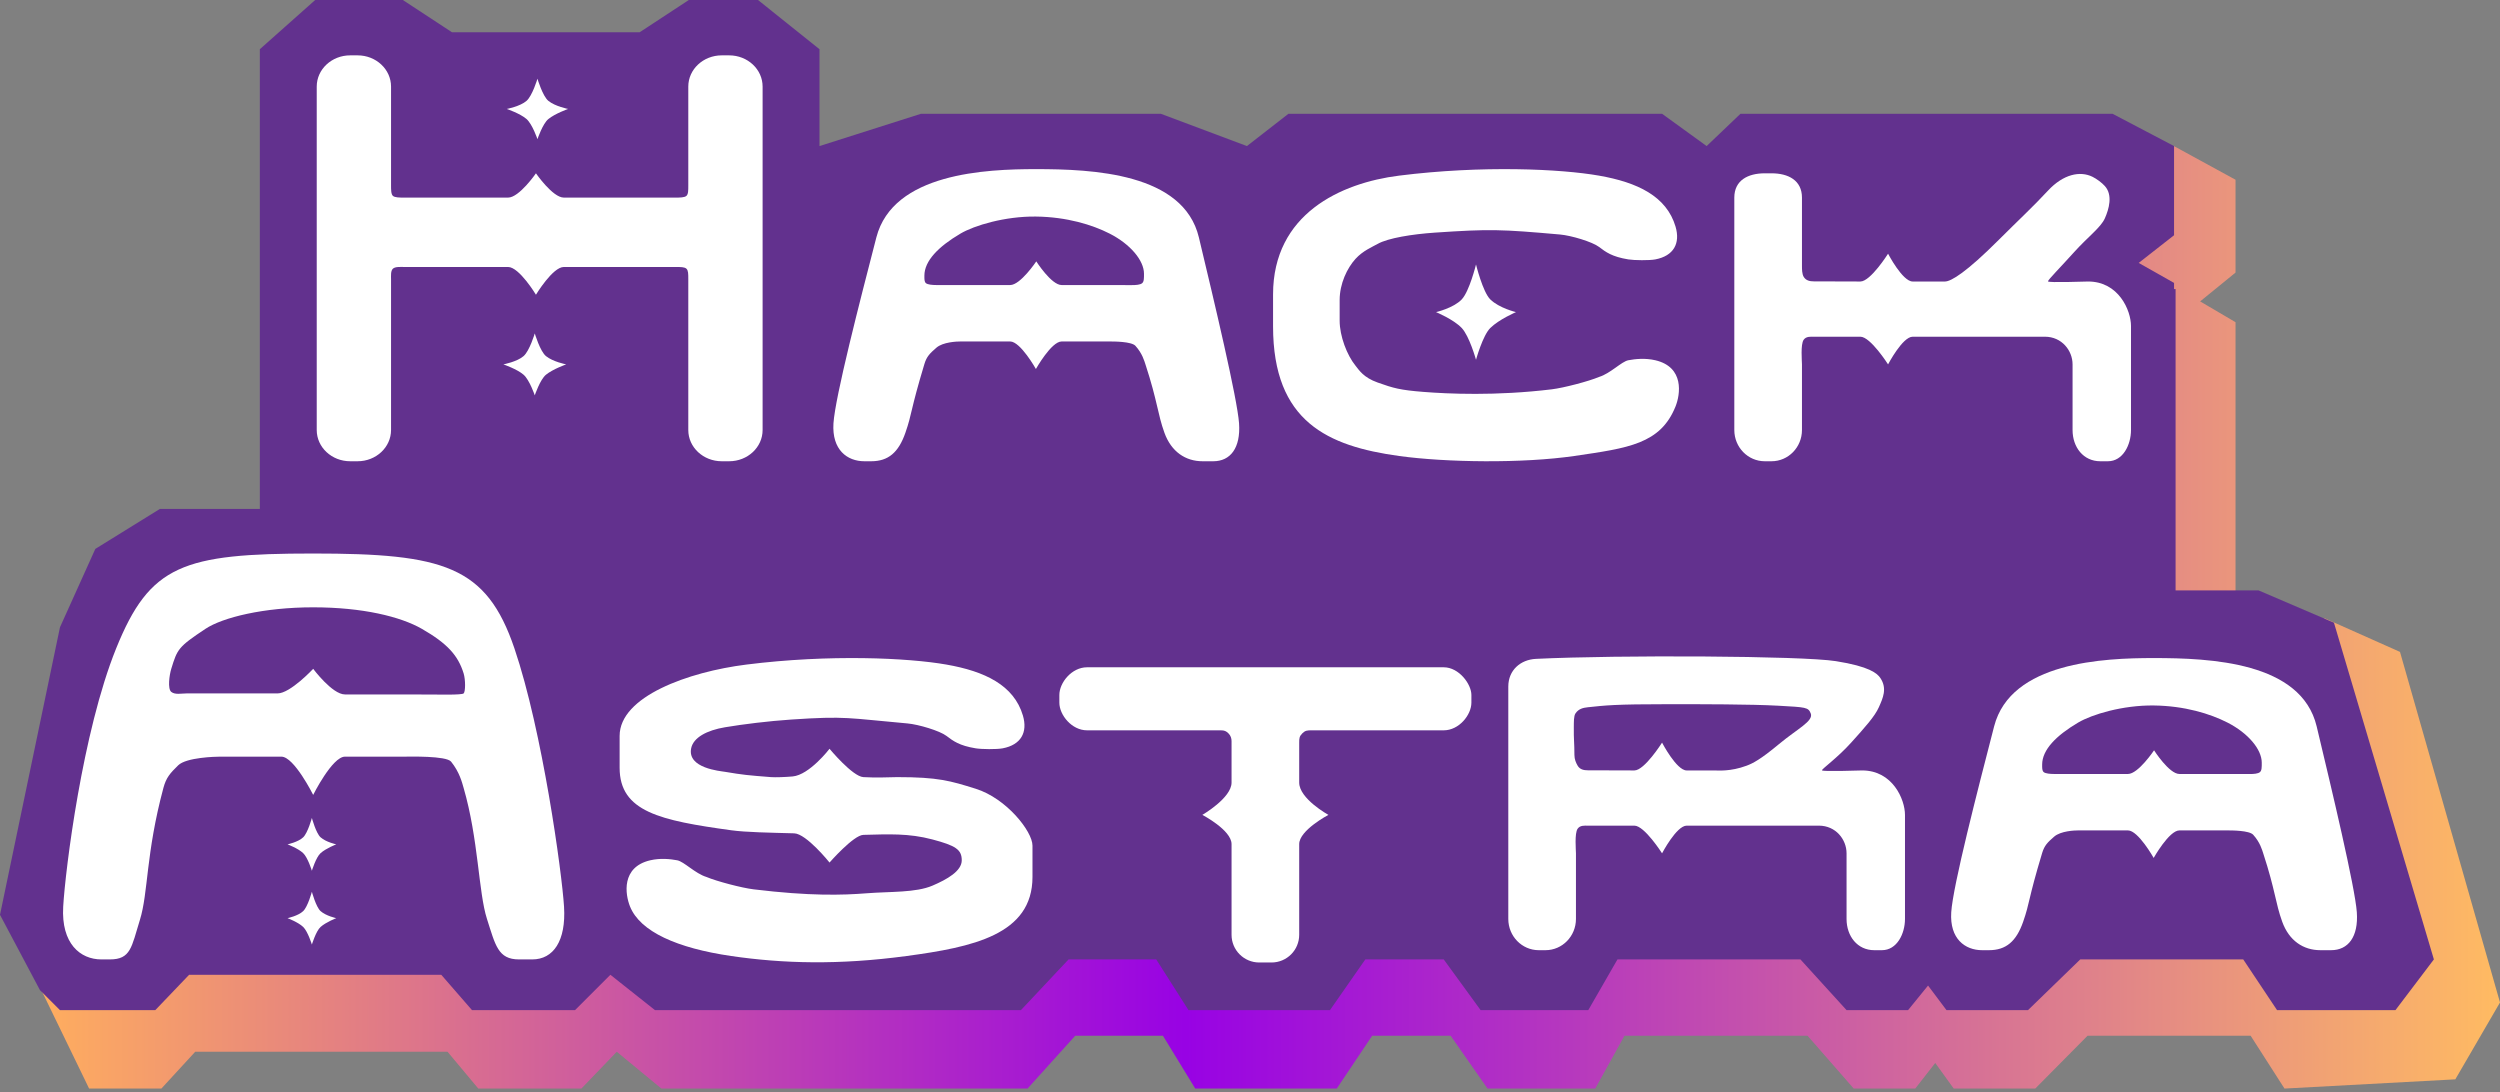
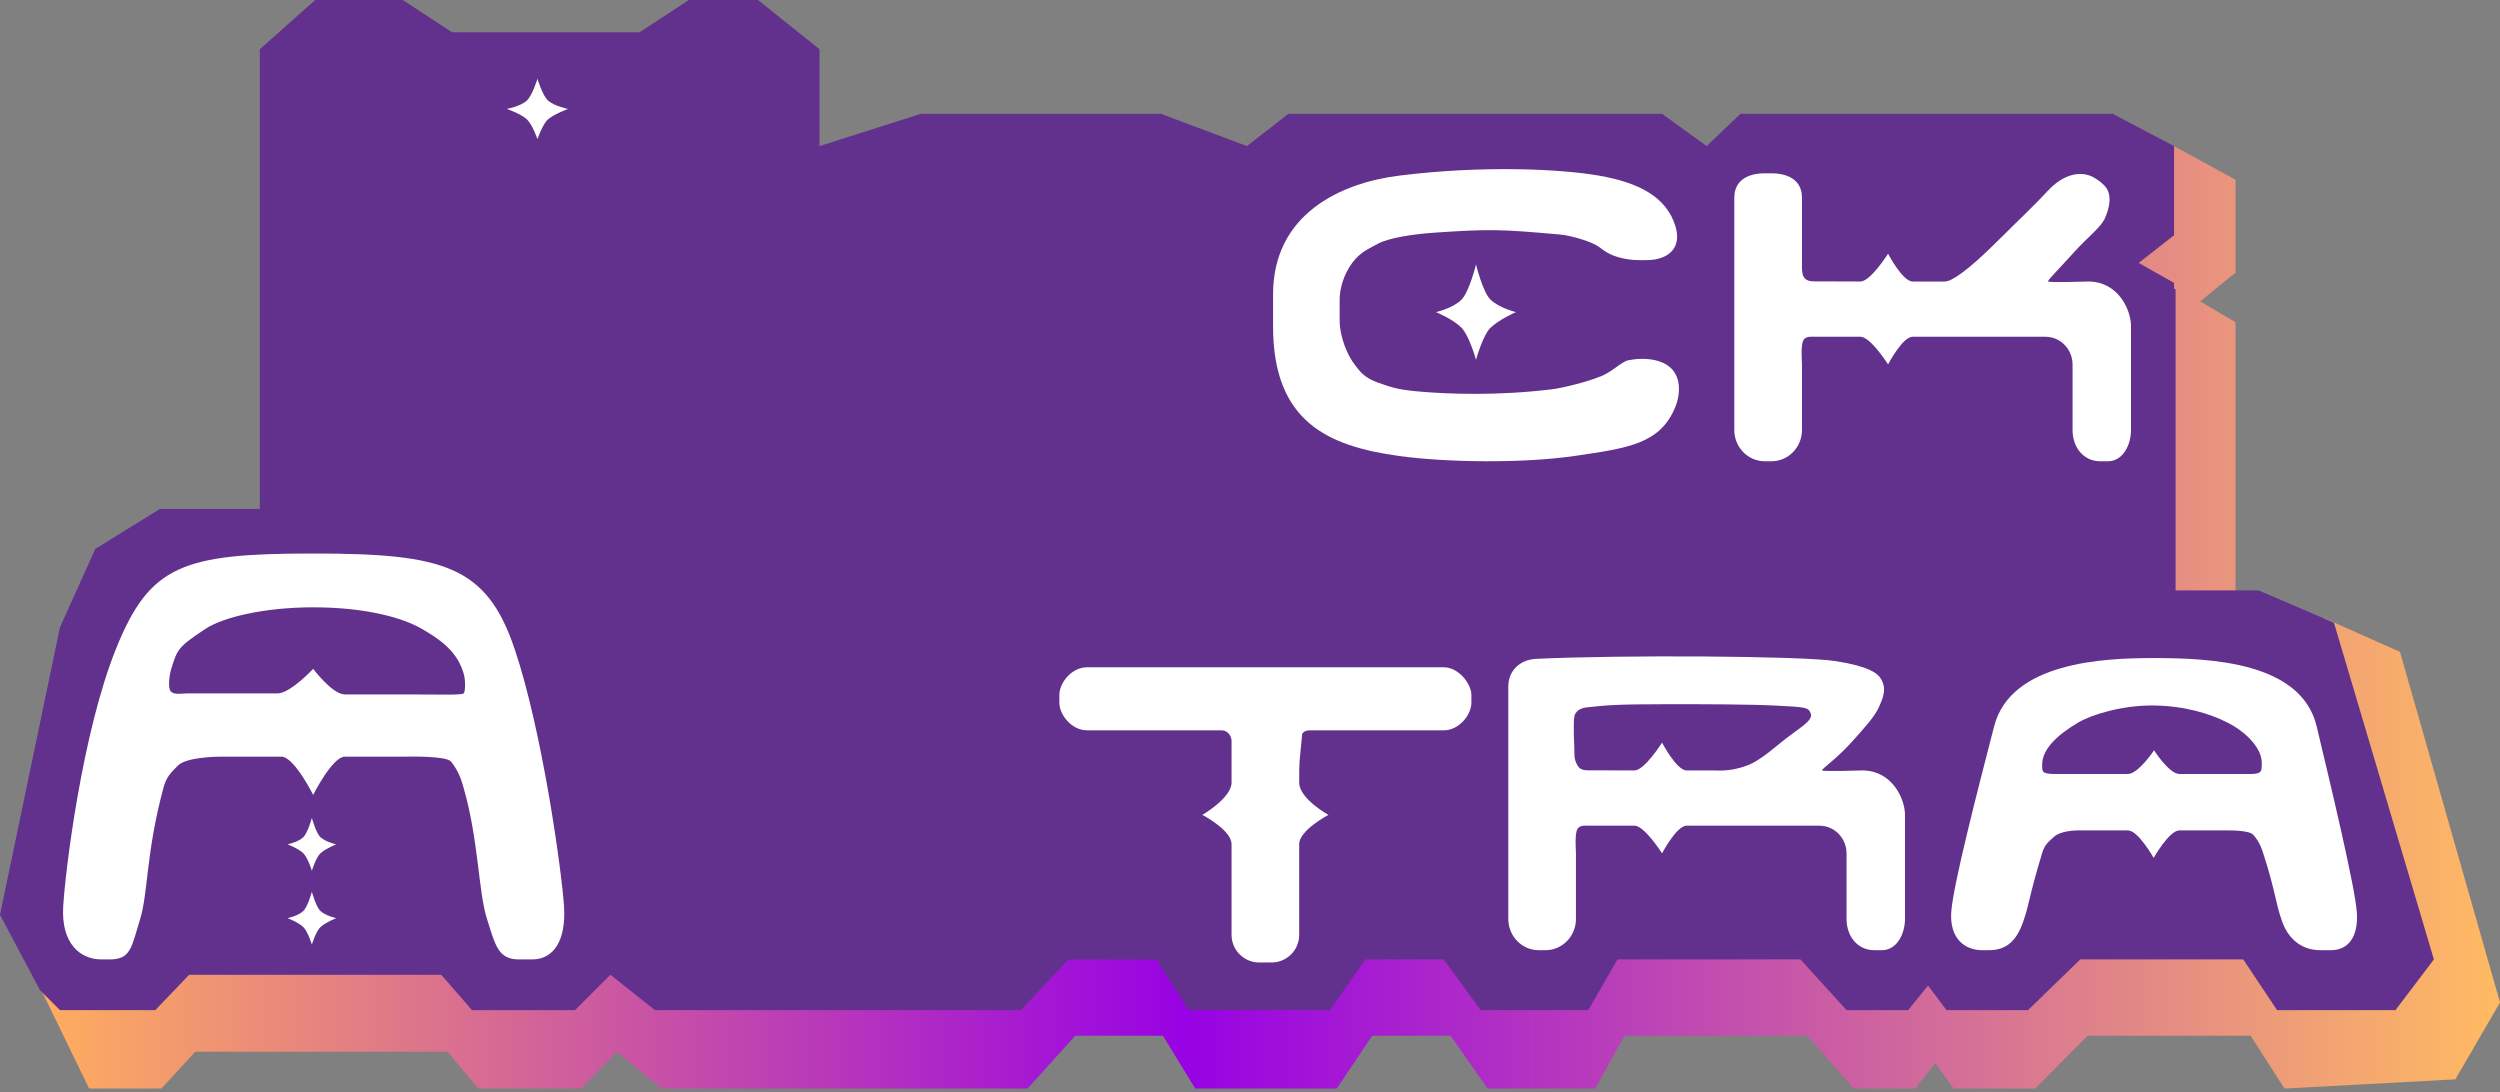
<svg xmlns="http://www.w3.org/2000/svg" width="309" height="135" viewBox="0 0 309 135" fill="none">
  <rect x="0" y="0" width="309" height="135" fill="#808080" stroke="none" />
  <path d="M78.668 53.971L69.546 25.655L80.614 22.216L93.165 18.061H122.829L133.478 22.216L138.612 18.061H184.82L190.335 22.216L194.518 18.061H268.704L276.311 22.216V33.691L271.937 37.253L276.311 39.825V83.395L276.501 83.549L283.727 79.394L287.322 76.421L296.64 80.576L309 123.904L303.478 133.406L282.363 134.546L278.179 128.017H258.023L251.557 134.546H241.479L239.197 131.381L236.725 134.546H229.119L223.414 128.017H200.785L197.172 134.546H183.861L179.298 128.017H169.6L165.226 134.546H147.732L143.738 128.017H132.899L127.004 134.546H81.747L76.233 129.996L71.859 134.546H59.118L55.315 129.996H24.13L19.946 134.546H11.014L4.743 121.624L14.63 84.142L18.433 75.368L19.954 72.074H14.44L78.668 53.971Z" fill="url(#paint0_linear_1059_266)" />
  <path d="M49.79 0L55.871 3.991H79.056L85.137 0H93.689L101.29 6.082V18.054L113.832 14.063H143.478L154.12 18.054L159.251 14.063H205.43L210.941 18.054L215.122 14.063H261.11L268.712 18.054V29.076L264.342 32.497L268.712 34.967V35.727H268.902V72.975H279.164L288.476 76.965L300.828 118.583L296.077 124.854H281.444L277.264 118.583H257.12L250.658 124.854H240.587L238.307 121.814L235.836 124.854H228.234L222.533 118.583H199.919L196.309 124.854H183.006L178.444 118.583H168.753L164.382 124.854H146.898L142.908 118.583H132.075L126.185 124.854H80.956L75.444 120.483L71.074 124.854H58.342L54.541 120.483H23.375L19.193 124.854H7.411L4.941 122.384L0 113.072L7.411 77.535L11.782 67.844L19.764 62.902H32.116V6.082L38.958 0H49.79Z" fill="#62318E" />
  <path d="M38.709 68.414C38.709 71.34 38.709 72.139 38.709 75.065C32.608 75.065 27.517 76.314 25.392 77.726C22.007 79.975 21.921 80.226 21.168 82.667C20.933 83.427 20.698 85.137 21.168 85.517C21.637 85.897 22.423 85.707 23.045 85.707C27.897 85.707 29.853 85.707 34.304 85.707C35.875 85.707 38.709 82.667 38.709 82.667C38.709 82.667 41.066 85.833 42.637 85.833C50.697 85.833 51.408 85.841 53.353 85.841C53.981 85.841 57.072 85.924 57.306 85.707C57.541 85.49 57.541 83.997 57.306 83.237C56.623 81.025 55.306 79.542 52.144 77.726C49.505 76.211 44.81 75.065 38.709 75.065C38.709 72.139 38.709 71.34 38.709 68.414C54.816 68.414 60.122 69.934 63.584 80.142C67.047 90.35 69.453 107.833 69.715 112.068C69.977 116.303 68.391 118.584 65.788 118.584H64.15C61.547 118.584 61.234 116.829 60.187 113.572C59.139 110.314 59.139 103.713 57.306 97.397C57.108 96.714 56.807 95.449 55.755 94.14C55.157 93.396 50.587 93.522 49.968 93.522C43.469 93.522 47.658 93.522 42.637 93.522C41.066 93.522 38.709 98.25 38.709 98.25C38.709 98.25 36.352 93.522 34.782 93.522C30.014 93.522 33.195 93.522 27.188 93.522C26.664 93.522 23.034 93.607 22.026 94.591C21.018 95.575 20.538 96.11 20.194 97.397C18.011 105.542 18.341 110.314 17.293 113.697C16.246 117.08 16.175 118.584 13.572 118.584H12.524C9.921 118.584 7.55 116.629 7.811 112.068C8.073 107.507 10.189 90.458 14.357 80.142C18.526 69.826 22.602 68.414 38.709 68.414Z" fill="white" />
  <path d="M41.56 104.362C41.56 104.362 40.294 104.852 39.624 105.449C39.055 105.957 38.548 107.624 38.548 107.624C38.548 107.624 38.051 106.003 37.473 105.449C36.852 104.855 35.537 104.362 35.537 104.362C35.537 104.362 36.852 104.087 37.473 103.492C38.051 102.938 38.548 101.1 38.548 101.1C38.548 101.1 39.055 102.984 39.624 103.492C40.294 104.09 41.56 104.362 41.56 104.362Z" fill="white" />
  <path d="M41.56 113.484C41.56 113.484 40.294 113.974 39.624 114.571C39.055 115.079 38.548 116.746 38.548 116.746C38.548 116.746 38.051 115.125 37.473 114.571C36.852 113.977 35.537 113.484 35.537 113.484C35.537 113.484 36.852 113.209 37.473 112.614C38.051 112.06 38.548 110.222 38.548 110.222C38.548 110.222 39.055 112.106 39.624 112.614C40.294 113.212 41.56 113.484 41.56 113.484Z" fill="white" />
-   <path d="M92.248 82.142C102.553 80.847 112.258 81.313 116.983 82.142C121.708 82.971 125.32 84.677 126.432 88.444C127.046 90.523 126.191 92.063 123.931 92.493C123.194 92.634 121.339 92.615 120.596 92.493C118.569 92.162 117.817 91.59 116.983 90.957C116.149 90.323 113.542 89.539 112.156 89.416C104.835 88.77 104.638 88.474 97.779 88.937C94.99 89.126 91.888 89.507 89.619 89.888C87.351 90.268 85.695 91.165 85.427 92.493C84.928 94.96 89.037 95.301 89.619 95.399C91.888 95.779 92.363 95.821 95.302 96.052C95.81 96.092 97.049 96.052 97.969 95.969C100.059 95.779 102.53 92.548 102.53 92.548C102.53 92.548 105.361 95.968 106.711 96.052C108.421 96.159 109.933 96.052 110.891 96.052C115.957 96.052 117.451 96.506 120.596 97.489C124.392 98.675 127.615 102.759 127.615 104.52V108.393C127.615 115.542 120.203 117.063 112.051 118.163C103.662 119.294 96.766 119.097 90.374 118.163C83.704 117.188 79.119 115.162 77.867 112.036C77.274 110.555 76.756 107.177 80.369 106.332C81.613 106.041 82.863 106.172 83.704 106.332C84.544 106.491 85.927 107.971 87.317 108.393C88.595 108.934 91.691 109.745 93.153 109.923C100.101 110.768 104.151 110.643 107.091 110.411C110.03 110.18 113.181 110.354 115.262 109.461C117.063 108.689 118.873 107.662 118.873 106.332C118.873 105.001 118.113 104.52 115.262 103.76C112.315 102.974 109.814 103.111 106.711 103.19C105.494 103.221 102.53 106.611 102.53 106.611C102.53 106.611 99.672 103.042 98.159 103C95.086 102.914 92.192 102.871 90.374 102.62C81.61 101.409 76.585 100.339 76.585 94.894V90.957C76.585 86.087 85.062 83.045 92.248 82.142Z" fill="white" />
-   <path d="M178.445 82.477C180.334 82.477 181.865 84.567 181.865 85.897V86.847C181.865 88.368 180.334 90.268 178.445 90.268C178.445 90.268 168.558 90.268 162.102 90.268C161.582 90.268 161.329 90.281 160.961 90.648C160.594 91.016 160.581 91.269 160.581 91.788C160.581 94.609 160.581 93.879 160.581 96.729C160.581 98.726 164.192 100.72 164.192 100.72C164.192 100.72 160.581 102.62 160.581 104.331C160.581 107.371 160.581 115.543 160.581 115.543C160.581 117.432 159.05 118.964 157.161 118.964H155.64C153.751 118.964 152.22 117.432 152.22 115.543C152.22 115.543 152.22 107.561 152.22 104.331C152.22 102.598 148.609 100.72 148.609 100.72C148.609 100.72 152.22 98.63 152.22 96.729C152.22 93.879 152.22 94.449 152.22 91.598C152.22 91.272 152.124 90.932 151.84 90.648C151.556 90.364 151.341 90.268 150.889 90.268C144.238 90.268 134.356 90.268 134.356 90.268C132.467 90.268 130.936 88.368 130.936 86.847V85.897C130.936 84.377 132.467 82.477 134.356 82.477H178.445Z" fill="white" />
+   <path d="M178.445 82.477C180.334 82.477 181.865 84.567 181.865 85.897V86.847C181.865 88.368 180.334 90.268 178.445 90.268C178.445 90.268 168.558 90.268 162.102 90.268C161.582 90.268 161.329 90.281 160.961 90.648C160.581 94.609 160.581 93.879 160.581 96.729C160.581 98.726 164.192 100.72 164.192 100.72C164.192 100.72 160.581 102.62 160.581 104.331C160.581 107.371 160.581 115.543 160.581 115.543C160.581 117.432 159.05 118.964 157.161 118.964H155.64C153.751 118.964 152.22 117.432 152.22 115.543C152.22 115.543 152.22 107.561 152.22 104.331C152.22 102.598 148.609 100.72 148.609 100.72C148.609 100.72 152.22 98.63 152.22 96.729C152.22 93.879 152.22 94.449 152.22 91.598C152.22 91.272 152.124 90.932 151.84 90.648C151.556 90.364 151.341 90.268 150.889 90.268C144.238 90.268 134.356 90.268 134.356 90.268C132.467 90.268 130.936 88.368 130.936 86.847V85.897C130.936 84.377 132.467 82.477 134.356 82.477H178.445Z" fill="white" />
  <path fill-rule="evenodd" clip-rule="evenodd" d="M226.904 81.716C231.085 82.377 232.035 83.236 232.415 83.806C233.28 85.103 232.732 86.277 232.225 87.417C231.718 88.557 230.515 89.888 228.804 91.788C227.094 93.688 225.194 95.019 225.194 95.209C225.194 95.399 229.872 95.227 230.135 95.227C233.935 95.209 235.456 98.819 235.456 100.72V113.583C235.456 115.406 234.468 117.443 232.605 117.443H231.655C229.577 117.443 228.234 115.715 228.234 113.583V105.471C228.234 103.76 226.904 102.05 224.814 102.05H208.471C207.221 102.05 205.432 105.467 205.43 105.471C205.428 105.467 203.259 102.05 202.009 102.05H196.251C195.833 102.05 195.301 101.995 194.997 102.43C194.598 103 194.788 105.08 194.788 105.471V113.583C194.788 115.715 193.103 117.443 191.025 117.443H190.189C188.111 117.443 186.426 115.715 186.426 113.583V84.854C186.426 82.841 187.929 81.528 189.847 81.435C200.109 80.941 222.723 81.055 226.904 81.716ZM194.731 88.177C194.504 88.517 194.532 89.224 194.523 89.888C194.502 91.419 194.598 91.788 194.598 93.308C194.598 93.851 194.788 94.279 194.997 94.638C195.279 95.123 195.784 95.209 196.251 95.209C200.125 95.209 198.456 95.227 202.009 95.227C203.26 95.227 205.417 91.809 205.43 91.788C205.441 91.81 207.22 95.227 208.471 95.227C209.721 95.227 211.097 95.227 211.891 95.227C212.345 95.227 213.878 95.387 215.882 94.639C216.642 94.355 217.592 93.878 219.873 91.978C222.153 90.078 224.186 89.127 223.806 88.177C223.502 87.417 223.236 87.417 219.816 87.227C216.395 87.037 210.153 87.037 206.323 87.037C199.482 87.037 198.431 87.188 196.251 87.417C195.681 87.477 195.111 87.607 194.731 88.177Z" fill="white" />
  <path d="M266.194 81.336C266.194 83.442 266.194 85.091 266.194 87.197C262.377 87.154 258.585 88.291 256.864 89.308C254.123 90.926 252.411 92.687 252.411 94.498C252.411 94.928 252.395 95.261 252.607 95.436C252.819 95.61 253.392 95.664 253.896 95.664C257.825 95.664 259.409 95.664 263.014 95.664C264.286 95.664 266.242 92.738 266.242 92.738C266.242 92.738 268.103 95.664 269.375 95.664C275.902 95.664 276.478 95.67 278.053 95.67C278.562 95.67 279.082 95.635 279.325 95.436C279.568 95.236 279.553 94.786 279.553 94.263C279.553 92.622 277.873 90.614 275.312 89.308C273.176 88.217 270.011 87.24 266.194 87.197C266.194 85.091 266.194 83.442 266.194 81.336C273.192 81.336 284.43 81.805 286.339 89.776C288.247 97.748 291.091 109.706 291.304 112.754C291.516 115.802 290.231 117.443 288.123 117.443H286.797C284.689 117.443 282.93 116.271 282.082 113.926C281.234 111.581 281.234 110.062 279.749 105.518C279.589 105.026 279.345 104.115 278.493 103.173C278.009 102.638 275.813 102.638 275.312 102.638C270.049 102.638 273.441 102.638 269.375 102.638C268.103 102.638 266.194 106.041 266.194 106.041C266.194 106.041 264.286 102.638 263.014 102.638C259.153 102.638 261.729 102.638 256.864 102.638C256.44 102.638 254.712 102.699 253.896 103.407C253.079 104.116 252.691 104.5 252.411 105.427C250.644 111.289 250.911 111.491 250.063 113.926C249.215 116.361 247.946 117.443 245.838 117.443H244.99C242.882 117.443 240.961 116.036 241.173 112.754C241.385 109.471 244.414 97.748 246.474 89.776C248.534 81.805 260.045 81.336 266.194 81.336Z" fill="white" />
-   <path d="M128.038 20.904C128.038 23.01 128.038 24.66 128.038 26.766C124.221 26.723 120.428 27.86 118.708 28.876C115.966 30.494 114.255 32.256 114.255 34.066C114.255 34.497 114.238 34.83 114.451 35.004C114.663 35.178 115.235 35.232 115.739 35.232C119.669 35.232 121.252 35.232 124.857 35.232C126.129 35.232 128.085 32.306 128.085 32.306C128.085 32.306 129.946 35.232 131.218 35.232C137.745 35.232 138.321 35.239 139.896 35.239C140.405 35.239 140.926 35.204 141.168 35.004C141.411 34.804 141.397 34.355 141.397 33.832C141.397 32.191 139.716 30.183 137.156 28.876C135.019 27.786 131.854 26.809 128.038 26.766C128.038 24.66 128.038 23.01 128.038 20.904C135.035 20.904 146.274 21.373 148.182 29.345C150.091 37.316 152.935 49.274 153.147 52.322C153.359 55.37 152.074 57.011 149.966 57.011H148.64C146.532 57.011 144.773 55.839 143.925 53.494C143.077 51.15 143.077 49.631 141.593 45.086C141.432 44.594 141.189 43.684 140.336 42.741C139.852 42.206 137.657 42.206 137.156 42.206C131.892 42.206 135.284 42.206 131.218 42.206C129.946 42.206 128.038 45.609 128.038 45.609C128.038 45.609 126.129 42.206 124.857 42.206C120.996 42.206 123.572 42.206 118.708 42.206C118.283 42.206 116.555 42.267 115.739 42.976C114.923 43.684 114.534 44.069 114.255 44.996C112.487 50.857 112.754 51.06 111.906 53.494C111.058 55.929 109.789 57.011 107.681 57.011H106.833C104.725 57.011 102.804 55.605 103.016 52.322C103.228 49.04 106.257 37.316 108.317 29.345C110.377 21.373 121.888 20.904 128.038 20.904Z" fill="white" />
-   <path d="M44.199 6.842C46.482 6.842 48.333 8.57 48.333 10.701C48.333 10.701 48.333 18.419 48.333 22.922C48.333 23.451 48.333 23.994 48.562 24.208C48.792 24.423 49.395 24.423 49.94 24.423C54.195 24.423 58.895 24.423 62.799 24.423C64.177 24.423 66.243 21.421 66.243 21.421C66.243 21.421 68.31 24.423 69.688 24.423C76.756 24.423 81.76 24.423 83.466 24.423C84.017 24.423 84.614 24.423 84.843 24.208C85.073 23.994 85.073 23.565 85.073 22.922C85.073 17.991 85.073 10.701 85.073 10.701C85.073 8.57 86.924 6.842 89.206 6.842H90.125C92.408 6.842 94.258 8.57 94.258 10.701V53.152C94.258 55.284 92.408 57.011 90.125 57.011H89.206C86.924 57.011 85.073 55.284 85.073 53.152C85.073 53.152 85.073 42.203 85.073 34.499C85.073 33.856 85.073 33.428 84.843 33.213C84.614 32.999 84.154 32.999 83.466 32.999C77.766 32.999 74.091 32.999 69.688 32.999C68.31 32.999 66.243 36.429 66.243 36.429C66.243 36.429 64.177 32.999 62.799 32.999C58.618 32.999 55.208 32.999 49.94 32.999C49.481 32.999 48.85 32.944 48.562 33.213C48.274 33.482 48.333 34.109 48.333 34.499C48.333 41.784 48.333 53.152 48.333 53.152C48.333 55.284 46.482 57.011 44.199 57.011H43.281C40.998 57.011 39.148 55.284 39.148 53.152V10.701C39.148 8.57 40.998 6.842 43.281 6.842H44.199Z" fill="white" />
  <path d="M70.218 13.466C70.218 13.466 68.625 14.027 67.783 14.711C67.067 15.293 66.43 17.202 66.43 17.202C66.43 17.202 65.804 15.345 65.077 14.711C64.295 14.03 62.641 13.466 62.641 13.466C62.641 13.466 64.295 13.15 65.077 12.469C65.804 11.835 66.43 9.729 66.43 9.729C66.43 9.729 67.067 11.888 67.783 12.469C68.625 13.154 70.218 13.466 70.218 13.466Z" fill="white" />
-   <path d="M69.98 45.038C69.98 45.038 68.348 45.613 67.485 46.314C66.751 46.91 66.098 48.867 66.098 48.867C66.098 48.867 65.457 46.964 64.712 46.314C63.911 45.617 62.216 45.038 62.216 45.038C62.216 45.038 63.911 44.715 64.712 44.017C65.457 43.368 66.098 41.21 66.098 41.21C66.098 41.21 66.751 43.422 67.485 44.017C68.348 44.719 69.98 45.038 69.98 45.038Z" fill="white" />
  <path d="M187.376 38.578C187.376 38.578 185.299 39.462 184.2 40.541C183.267 41.458 182.435 44.469 182.435 44.469C182.435 44.469 181.619 41.541 180.67 40.541C179.652 39.468 177.494 38.578 177.494 38.578C177.494 38.578 179.652 38.08 180.67 37.007C181.619 36.007 182.435 32.687 182.435 32.687C182.435 32.687 183.267 36.09 184.2 37.007C185.299 38.086 187.376 38.578 187.376 38.578Z" fill="white" />
  <path d="M197.648 21.71C202.373 22.539 205.986 24.245 207.098 28.012C207.711 30.092 206.857 31.632 204.596 32.062C203.859 32.202 202.004 32.183 201.261 32.062C199.234 31.731 198.482 31.159 197.648 30.525C196.815 29.891 194.207 29.108 192.822 28.985C185.501 28.339 184.199 28.29 177.34 28.753C174.551 28.942 171.555 29.425 170.284 30.143C169.627 30.515 168.451 30.992 167.541 31.996C166.509 33.136 165.581 35.054 165.581 37.092V39.64C165.581 41.541 166.482 43.892 167.541 45.199C167.993 45.757 168.521 46.658 170.284 47.283C172.244 47.978 173.028 48.21 175.968 48.441C178.907 48.673 184.864 48.963 191.812 48.118C193.273 47.94 196.37 47.13 197.648 46.588C199.038 46.166 200.421 44.686 201.261 44.527C202.102 44.367 203.351 44.236 204.596 44.527C208.209 45.372 207.69 48.75 207.098 50.231C205.237 54.879 201.261 55.382 194.591 56.358C188.199 57.292 178.75 57.164 172.914 56.358C164.149 55.146 157.35 52.147 157.35 40.335V36.397C157.35 26.437 165.728 22.613 172.914 21.71C183.219 20.415 192.924 20.881 197.648 21.71Z" fill="white" />
  <path d="M247.048 29.646C249.518 27.176 251.228 25.611 253.129 23.565C255.029 21.518 257.104 21.095 258.64 21.855C259.12 22.092 259.773 22.564 260.16 22.995C261.165 24.112 260.667 25.845 260.16 26.986C259.653 28.126 258.07 29.266 256.359 31.166C254.649 33.067 253.129 34.587 253.129 34.777C253.129 34.967 257.807 34.795 258.07 34.795C261.871 34.777 263.391 38.388 263.391 40.288V53.152C263.391 54.974 262.403 57.011 260.54 57.011H259.59C257.512 57.011 256.169 55.284 256.169 53.152V45.039C256.169 43.329 254.839 41.618 252.749 41.618H236.406C235.155 41.618 233.365 45.039 233.365 45.039C233.365 45.039 231.195 41.618 229.944 41.618H224.186C223.768 41.618 223.236 41.564 222.932 41.998C222.533 42.569 222.723 44.649 222.723 45.039V53.152C222.723 55.284 221.038 57.011 218.96 57.011H218.124C216.046 57.011 214.361 55.284 214.361 53.152V24.422C214.361 22.291 216.046 21.421 218.124 21.421H218.96C221.038 21.421 222.723 22.291 222.723 24.422V32.877C222.723 33.257 222.723 33.847 222.932 34.207C223.214 34.692 223.719 34.777 224.186 34.777C228.06 34.777 226.391 34.795 229.944 34.795C231.199 34.795 233.365 31.357 233.365 31.357C233.365 31.357 235.151 34.795 236.406 34.795C238.085 34.795 239.401 34.795 240.396 34.795C241.157 34.795 243.057 33.637 247.048 29.646Z" fill="white" />
  <defs>
    <linearGradient id="paint0_linear_1059_266" x1="4.743" y1="76.304" x2="309" y2="76.304" gradientUnits="userSpaceOnUse">
      <stop stop-color="#FFAE5E" />
      <stop offset="0.466" stop-color="#9802E4" />
      <stop offset="1" stop-color="#FFBB62" />
    </linearGradient>
  </defs>
</svg>